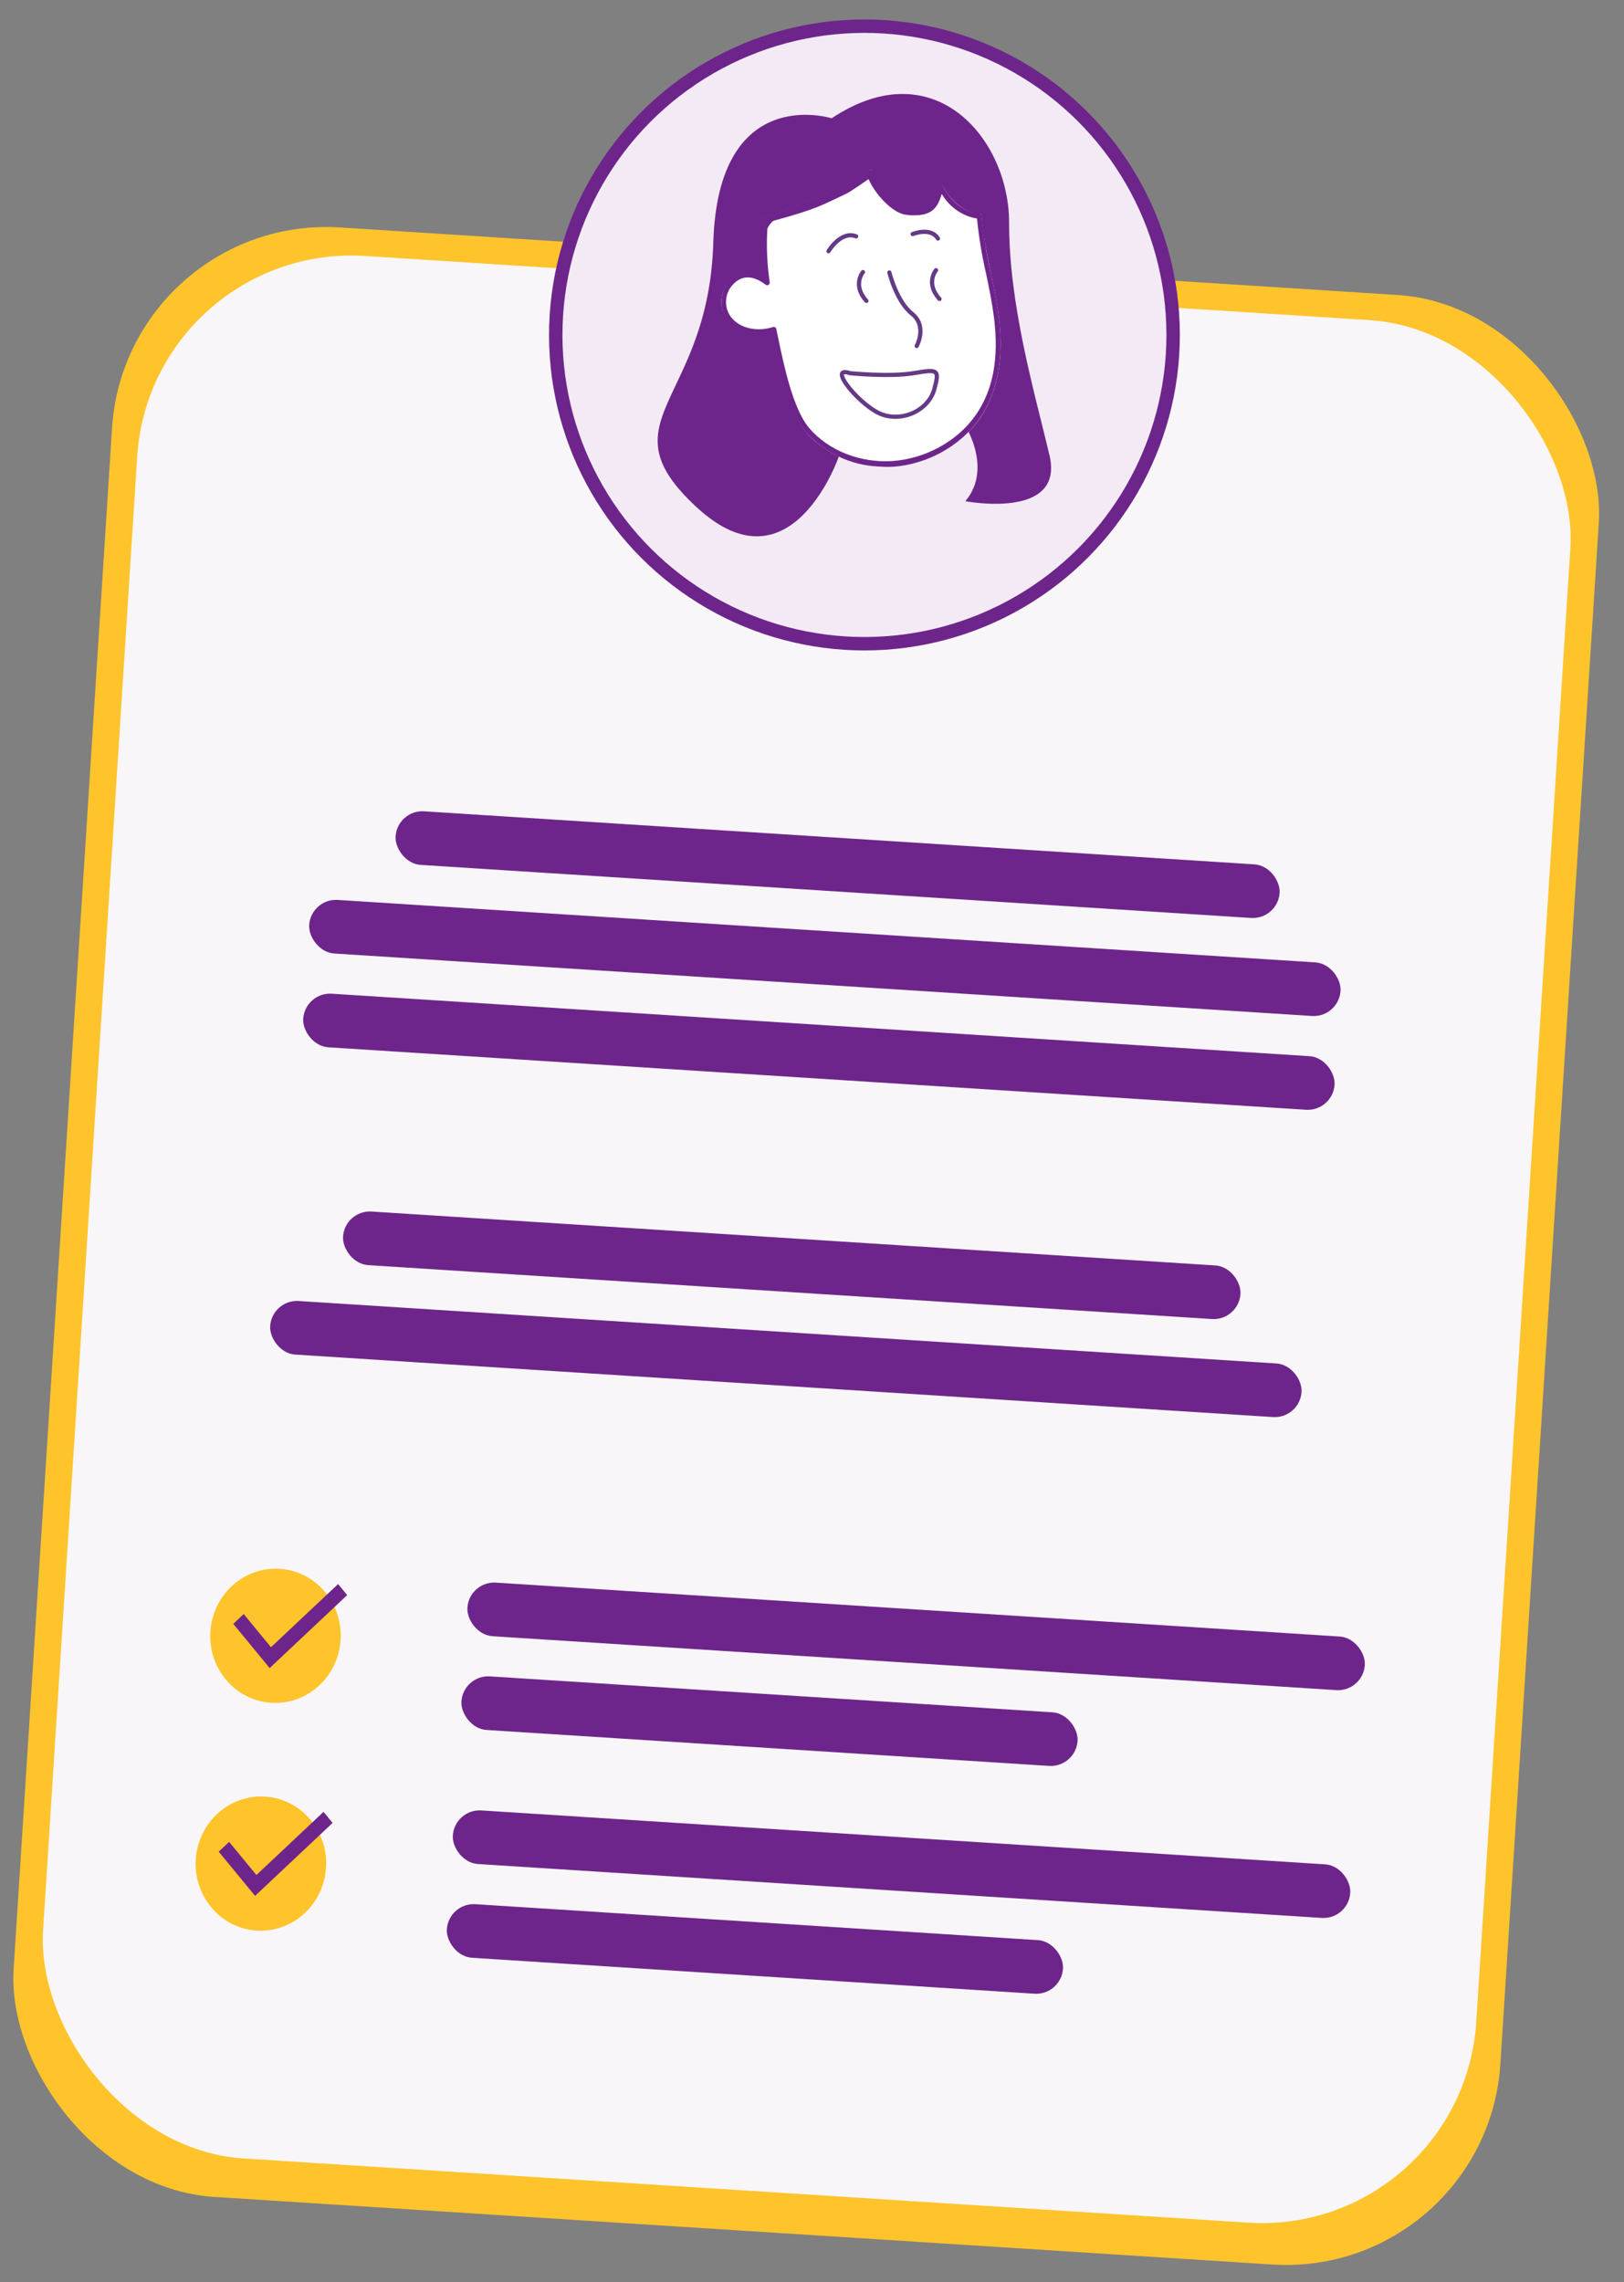
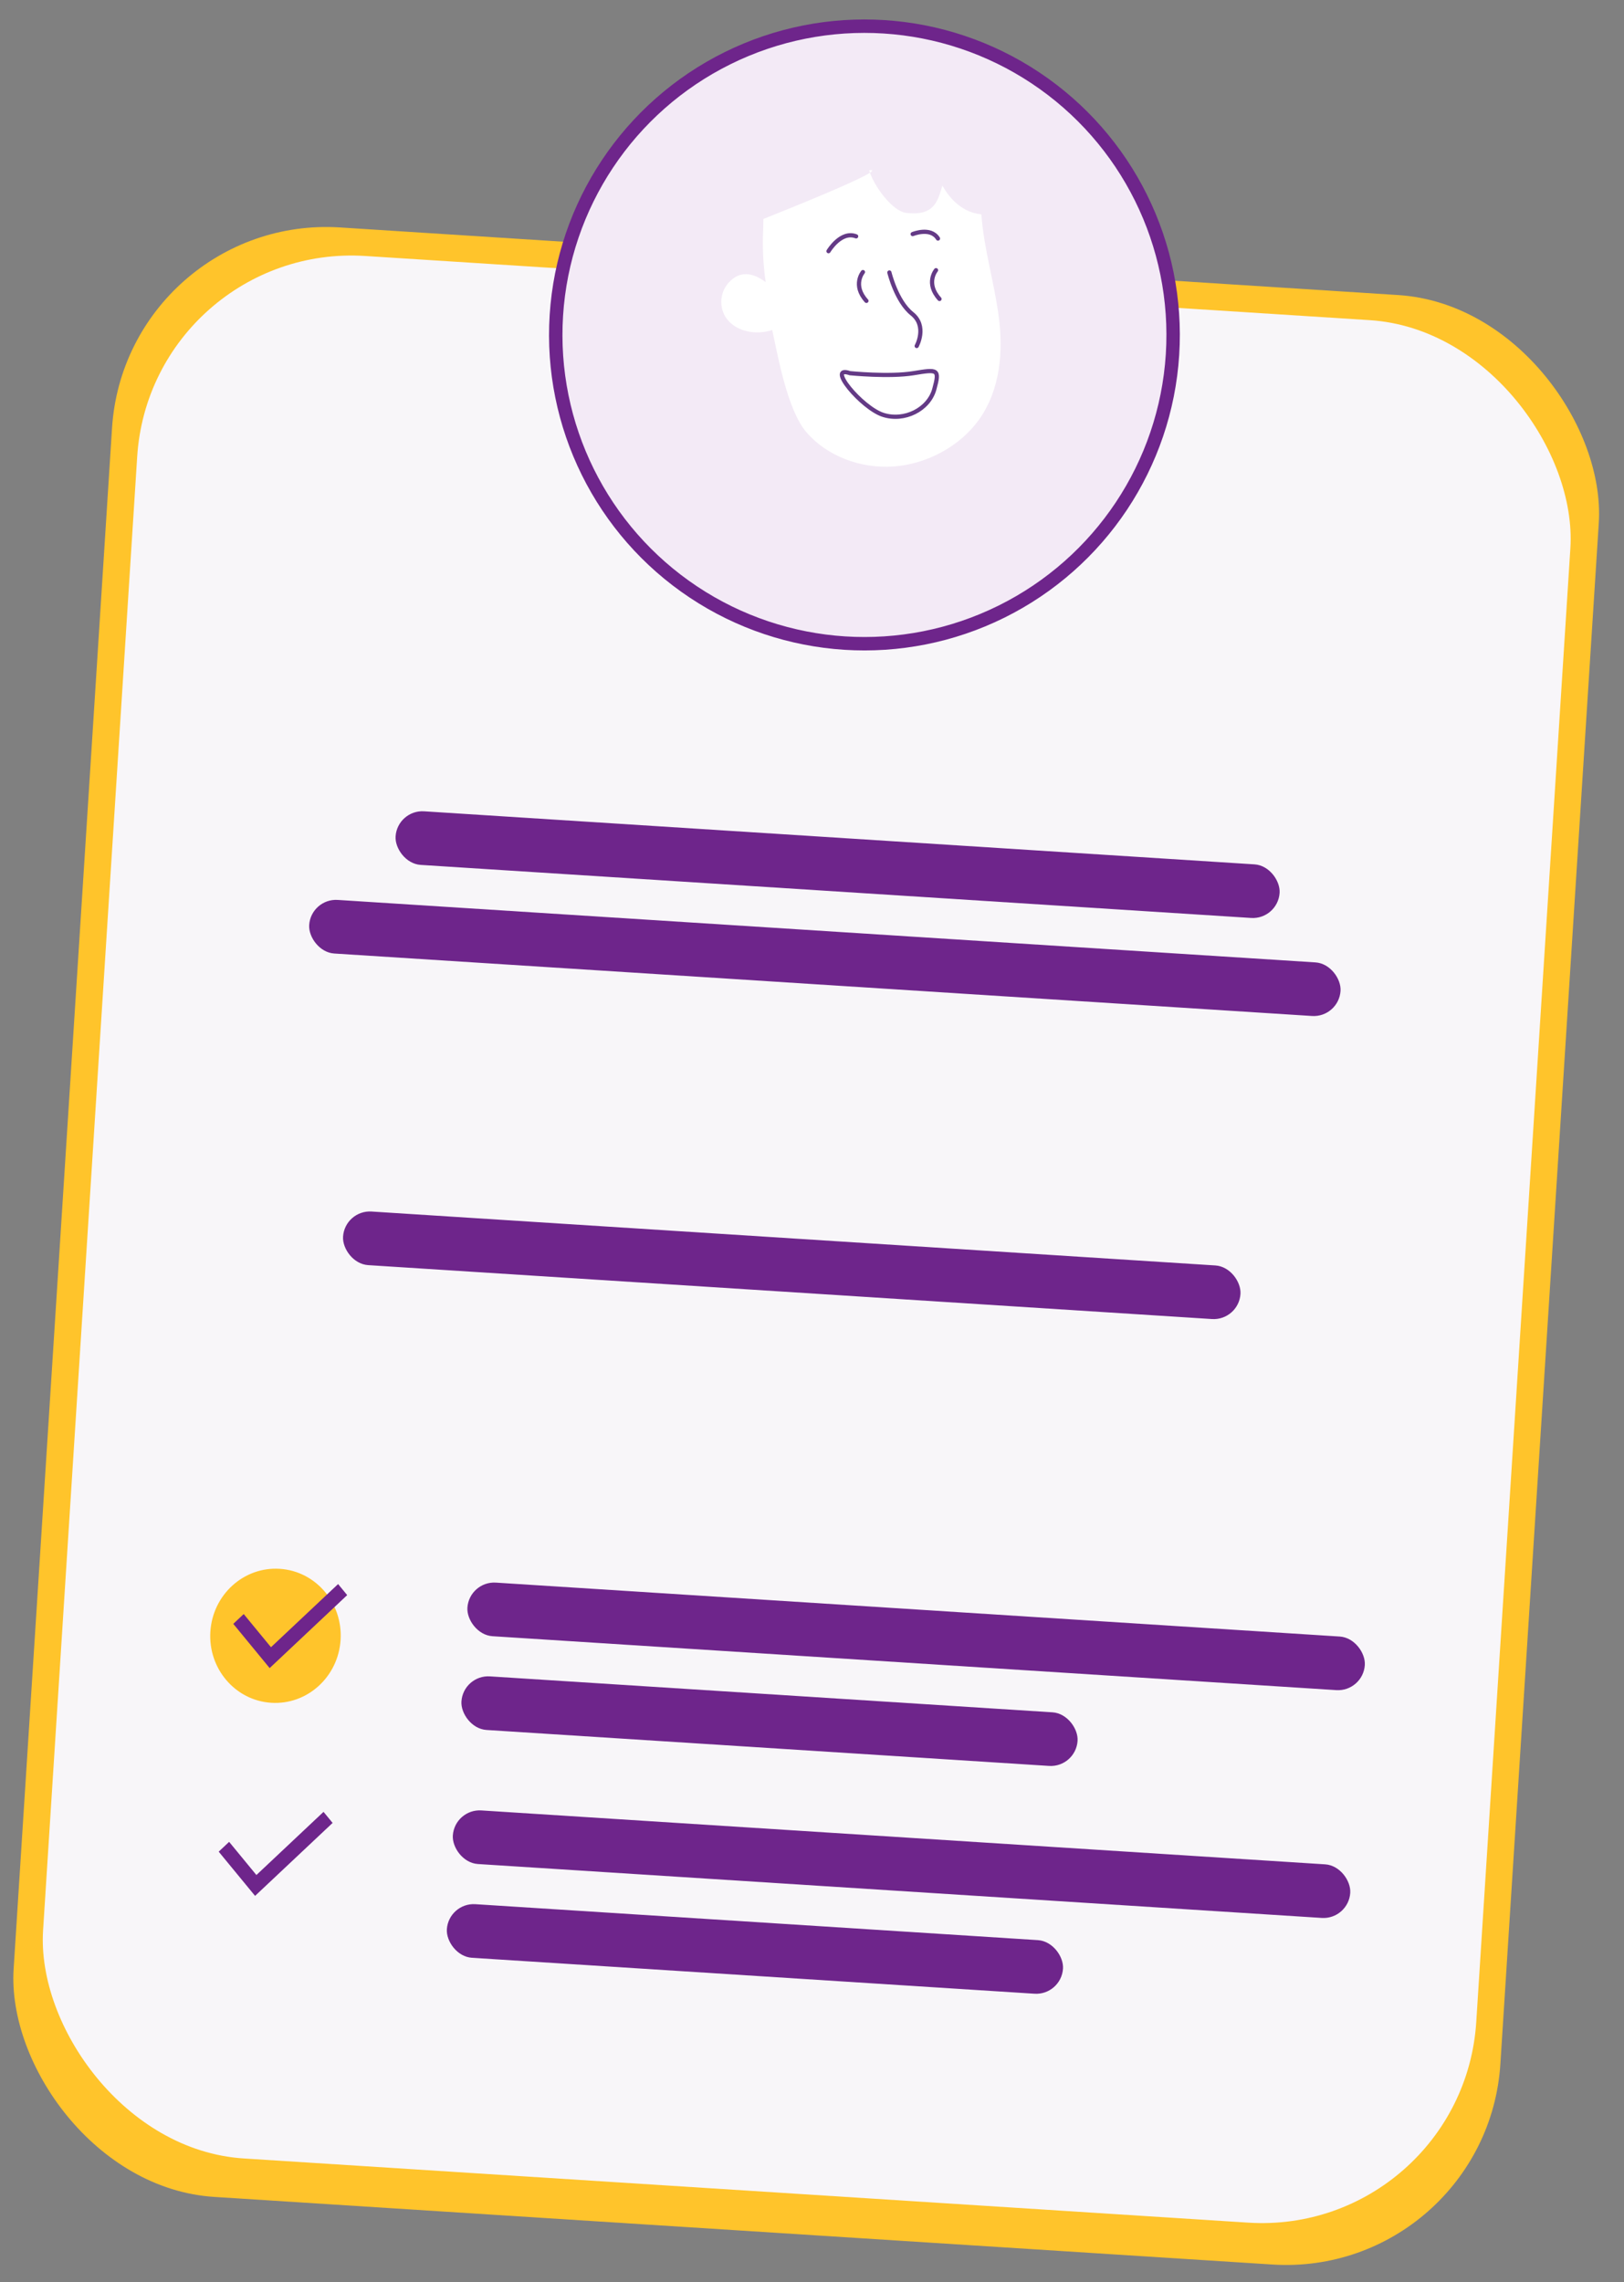
<svg xmlns="http://www.w3.org/2000/svg" width="121" height="170" viewBox="0 0 121 170" fill="none">
  <rect x="0" y="0" width="121" height="170" fill="#808080" stroke="none" />
  <rect x="9.367" y="15.922" width="111" height="147" rx="16" transform="rotate(3.655 9.367 15.922)" fill="#FFC42B" />
  <rect x="11.242" y="18.047" width="107" height="142" rx="16" transform="rotate(3.655 11.242 18.047)" fill="#F8F6F9" />
  <rect x="23.164" y="66.906" width="77" height="4" rx="2" transform="rotate(3.655 23.164 66.906)" fill="#6E258B" />
-   <rect x="22.719" y="73.891" width="77" height="4" rx="2" transform="rotate(3.655 22.719 73.891)" fill="#6E258B" />
  <rect x="25.688" y="90.117" width="67" height="4" rx="2" transform="rotate(3.655 25.688 90.117)" fill="#6E258B" />
-   <rect x="20.258" y="96.781" width="77" height="4" rx="2" transform="rotate(3.655 20.258 96.781)" fill="#6E258B" />
  <rect x="29.602" y="60.305" width="66" height="4" rx="2" transform="rotate(3.655 29.602 60.305)" fill="#6E258B" />
  <circle cx="64.407" cy="24.95" r="23" transform="rotate(3.655 64.407 24.95)" fill="#F3EAF6" stroke="#6E258B" />
  <rect x="34.953" y="117.758" width="67" height="4" rx="2" transform="rotate(3.655 34.953 117.758)" fill="#6E258B" />
  <rect x="34.508" y="124.742" width="46" height="4" rx="2" transform="rotate(3.655 34.508 124.742)" fill="#6E258B" />
  <ellipse cx="20.525" cy="121.847" rx="4.861" ry="5" transform="rotate(3.655 20.525 121.847)" fill="#FFC42B" />
  <path d="M20.091 124.252L17.381 120.957L18.158 120.227L20.19 122.697L25.191 117.993L25.868 118.816L20.091 124.252Z" fill="#6E258B" />
  <rect x="33.867" y="134.727" width="67" height="4" rx="2" transform="rotate(3.655 33.867 134.727)" fill="#6E258B" />
  <rect x="33.422" y="141.711" width="46" height="4" rx="2" transform="rotate(3.655 33.422 141.711)" fill="#6E258B" />
-   <ellipse cx="19.439" cy="138.815" rx="4.861" ry="5" transform="rotate(3.655 19.439 138.815)" fill="#FFC42B" />
  <path d="M19.005 141.22L16.295 137.926L17.072 137.195L19.104 139.666L24.105 134.961L24.782 135.785L19.005 141.22Z" fill="#6E258B" />
-   <path d="M61.962 8.812C61.962 8.812 53.498 6.116 53.145 18.08C52.791 30.044 44.858 31.275 51.912 37.789C58.965 44.303 62.5 34 62.5 34C62.5 34 58.081 32.01 59.5 29C60.919 25.99 71.622 31.218 71.622 31.218C71.622 31.218 74.132 34.695 71.927 37.334C71.927 37.334 79.343 38.755 78.194 33.91C77.045 29.064 75.18 22.74 75.184 16.562C75.189 10.383 69.634 3.706 61.962 8.812Z" fill="#6E258B" />
  <path d="M73.12 15.975C73.123 15.917 71.462 16.04 70.216 13.824C69.872 14.934 69.653 16.114 67.518 15.857C66.482 15.737 65.074 13.81 64.762 12.685C64.762 12.685 67.075 12.24 56.881 16.309C56.867 16.529 56.878 16.747 56.869 16.952C56.793 18.312 56.854 19.675 57.05 21.017C55.801 20.073 54.841 20.338 54.169 21.202C53.854 21.616 53.703 22.147 53.748 22.678C53.794 23.209 54.032 23.697 54.411 24.035C55.18 24.754 56.452 24.94 57.536 24.583C57.963 26.548 58.666 30.535 60.077 32.187C61.579 33.945 64.091 34.931 66.598 34.746C69.106 34.562 71.556 33.21 72.959 31.238C74.537 28.994 74.747 26.206 74.42 23.635C74.093 21.064 73.305 18.568 73.12 15.975Z" fill="white" />
-   <path d="M65.429 34.748C63.382 34.657 61.449 33.735 60.017 32.166C58.738 30.668 58.062 27.414 57.611 25.26L57.517 24.804C56.994 24.958 56.447 24.981 55.917 24.871C55.387 24.761 54.889 24.522 54.461 24.171C54.052 23.804 53.796 23.276 53.748 22.702C53.7 22.128 53.864 21.555 54.205 21.108C54.93 20.179 55.885 20.023 56.93 20.649C56.787 19.48 56.745 18.298 56.803 17.118L56.806 17.069C56.818 16.891 56.83 16.69 56.818 16.445C56.819 16.404 56.832 16.365 56.854 16.332C56.876 16.299 56.907 16.273 56.942 16.259C62.326 14.108 64.034 13.284 64.576 12.972L64.578 12.945C64.569 12.919 64.565 12.891 64.567 12.863C64.569 12.835 64.576 12.807 64.588 12.782C64.601 12.758 64.62 12.736 64.641 12.72C64.663 12.703 64.688 12.692 64.714 12.688C64.806 12.671 65.092 12.616 65.147 12.848C65.17 12.938 65.172 13.014 65.034 13.134C65.463 14.194 66.657 15.404 67.504 15.5C69.329 15.712 69.564 15.138 69.868 14.125C69.872 14.064 69.908 14.002 69.926 13.938C69.937 13.902 69.958 13.869 69.986 13.845C70.014 13.82 70.047 13.805 70.083 13.8C70.118 13.796 70.154 13.803 70.186 13.82C70.218 13.837 70.244 13.863 70.263 13.895C70.931 15.08 71.811 15.754 72.887 15.895C72.986 15.901 73.133 15.91 73.142 16.098C73.277 17.526 73.505 18.94 73.826 20.331C74.05 21.4 74.279 22.508 74.42 23.618C74.816 26.739 74.321 29.305 72.946 31.24C71.533 33.229 69.09 34.578 66.562 34.767C66.184 34.785 65.806 34.778 65.429 34.748ZM57.669 24.349C57.699 24.351 57.727 24.361 57.752 24.377C57.774 24.391 57.793 24.409 57.808 24.431C57.823 24.453 57.834 24.478 57.839 24.505C57.883 24.706 57.928 24.926 57.977 25.161C58.389 27.145 59.079 30.465 60.292 31.887C61.734 33.575 64.133 34.516 66.551 34.336C68.969 34.155 71.313 32.869 72.661 30.97C74.008 29.072 74.44 26.662 74.058 23.648C73.92 22.557 73.695 21.457 73.473 20.396C73.16 19.042 72.933 17.666 72.792 16.277C72.259 16.191 71.749 15.984 71.297 15.669C70.845 15.355 70.46 14.94 70.168 14.453C69.866 15.42 69.486 16.233 67.504 16C66.524 15.888 65.211 14.498 64.718 13.343C64.498 13.47 63.476 14.232 63.004 14.453C61.223 15.287 60.953 15.536 57.633 16.445C57.504 16.5 57.169 16.945 57.172 17.073L57.169 17.123C57.098 18.423 57.158 19.727 57.347 21.011C57.353 21.05 57.349 21.091 57.334 21.128C57.319 21.164 57.294 21.195 57.263 21.217C57.232 21.239 57.196 21.25 57.159 21.249C57.122 21.249 57.086 21.236 57.056 21.213C56.024 20.435 55.154 20.483 54.471 21.357C54.193 21.724 54.06 22.194 54.101 22.664C54.142 23.134 54.355 23.564 54.692 23.862C55.355 24.502 56.537 24.703 57.587 24.363C57.613 24.351 57.642 24.347 57.669 24.353L57.669 24.349Z" fill="#6E258B" />
  <path d="M64.296 20.266C64.296 20.266 63.482 21.229 64.555 22.411" stroke="#643A86" stroke-width="0.314" stroke-miterlimit="10" stroke-linecap="round" stroke-linejoin="round" />
  <path d="M69.741 20.125C69.741 20.125 68.927 21.088 70 22.27" stroke="#643A86" stroke-width="0.314" stroke-miterlimit="10" stroke-linecap="round" stroke-linejoin="round" />
  <path d="M61.73 18.71C61.73 18.71 62.65 17.162 63.789 17.605" stroke="#643A86" stroke-width="0.314" stroke-miterlimit="10" stroke-linecap="round" stroke-linejoin="round" />
  <path d="M68 17.437C68 17.437 69.332 16.882 69.886 17.769" stroke="#643A86" stroke-width="0.314" stroke-miterlimit="10" stroke-linecap="round" stroke-linejoin="round" />
  <path d="M66.266 20.297C66.266 20.297 66.784 22.442 67.949 23.369C69.115 24.295 68.301 25.773 68.301 25.773" stroke="#643A86" stroke-width="0.314" stroke-miterlimit="10" stroke-linecap="round" stroke-linejoin="round" />
  <path d="M63.326 27.798C63.326 27.798 66.258 28.093 68.062 27.798C69.865 27.502 70.028 27.486 69.612 28.994C69.197 30.501 67.384 31.414 65.793 30.9C64.203 30.385 61.526 27.17 63.326 27.798Z" stroke="#643A86" stroke-width="0.314" stroke-miterlimit="10" stroke-linecap="round" stroke-linejoin="round" />
</svg>